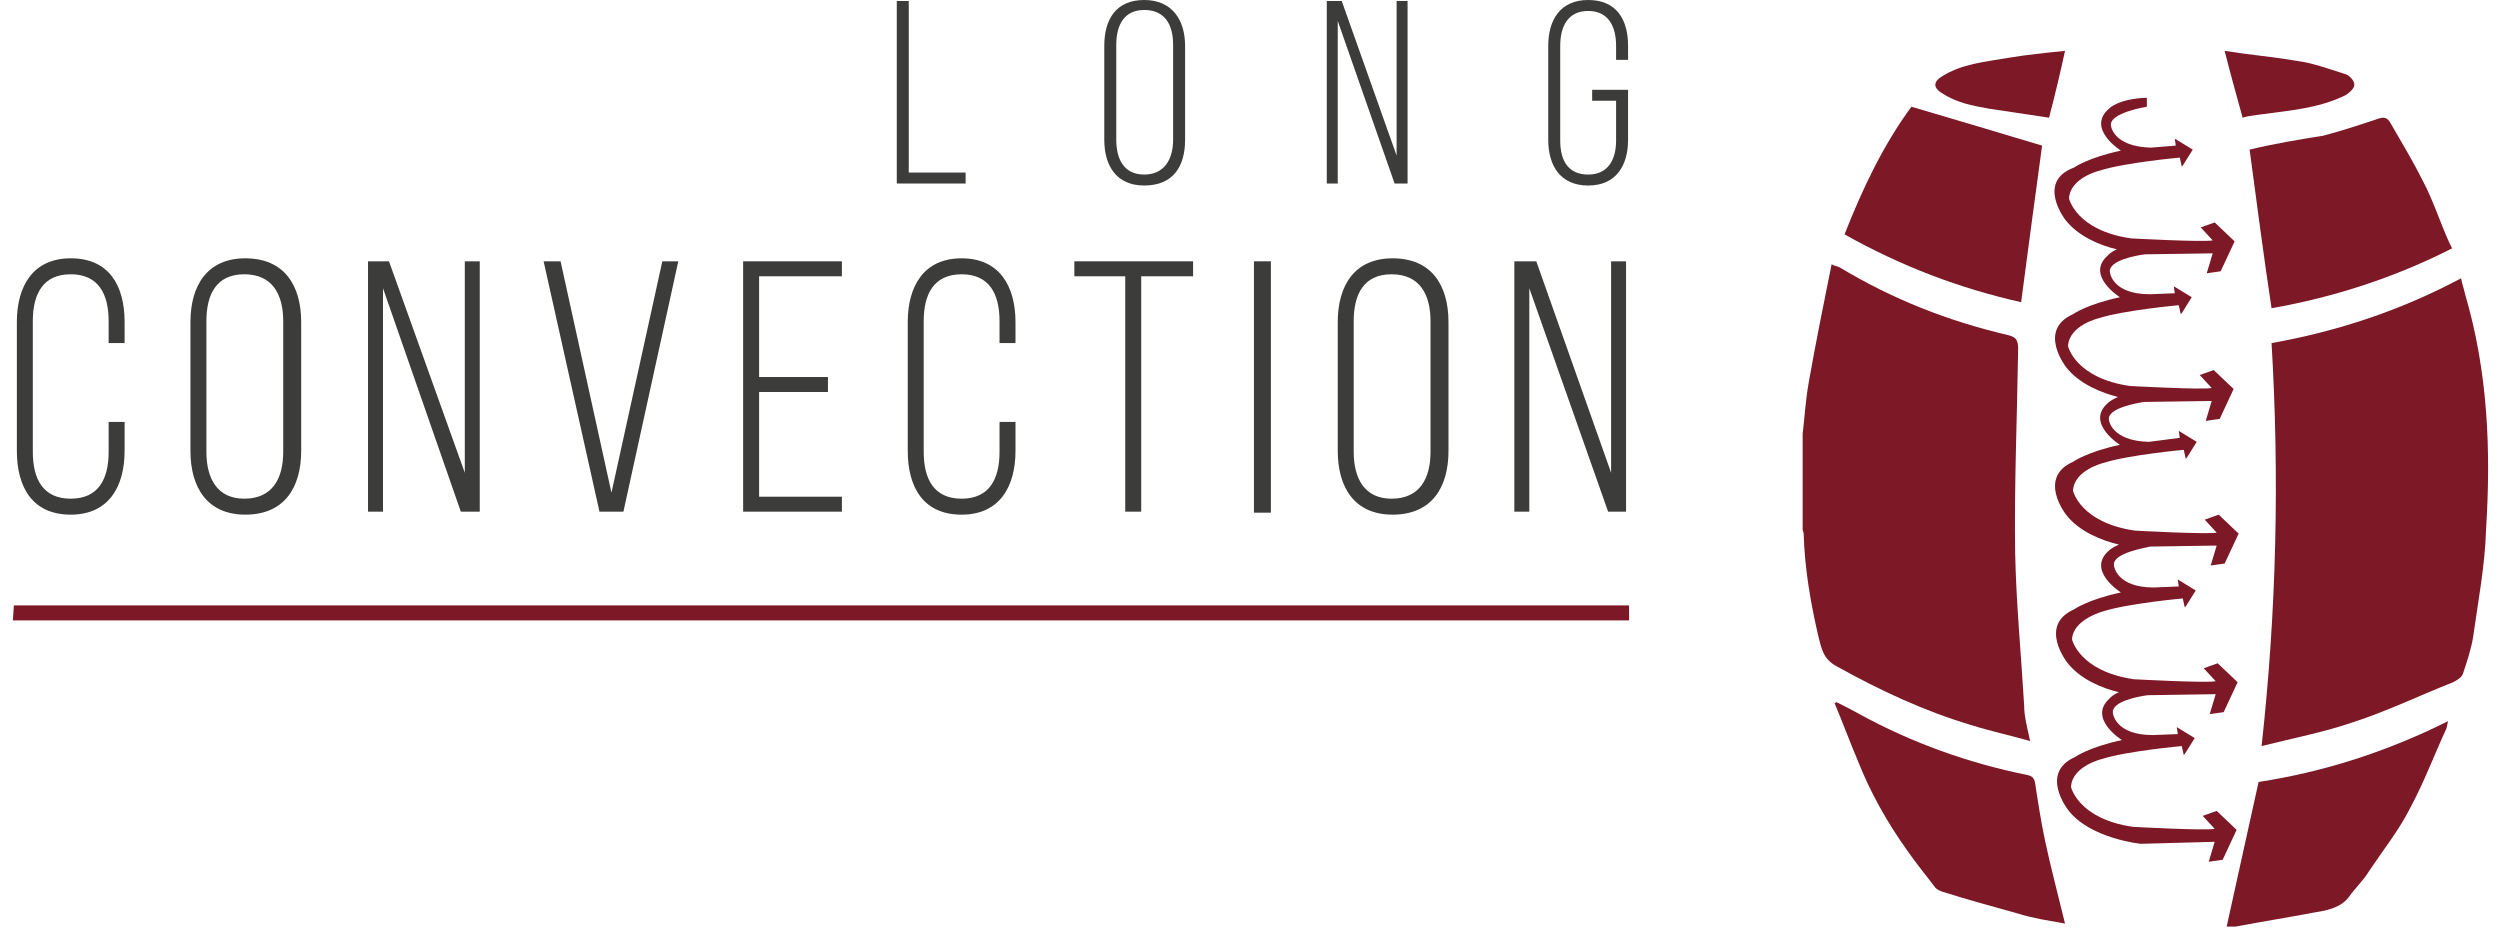
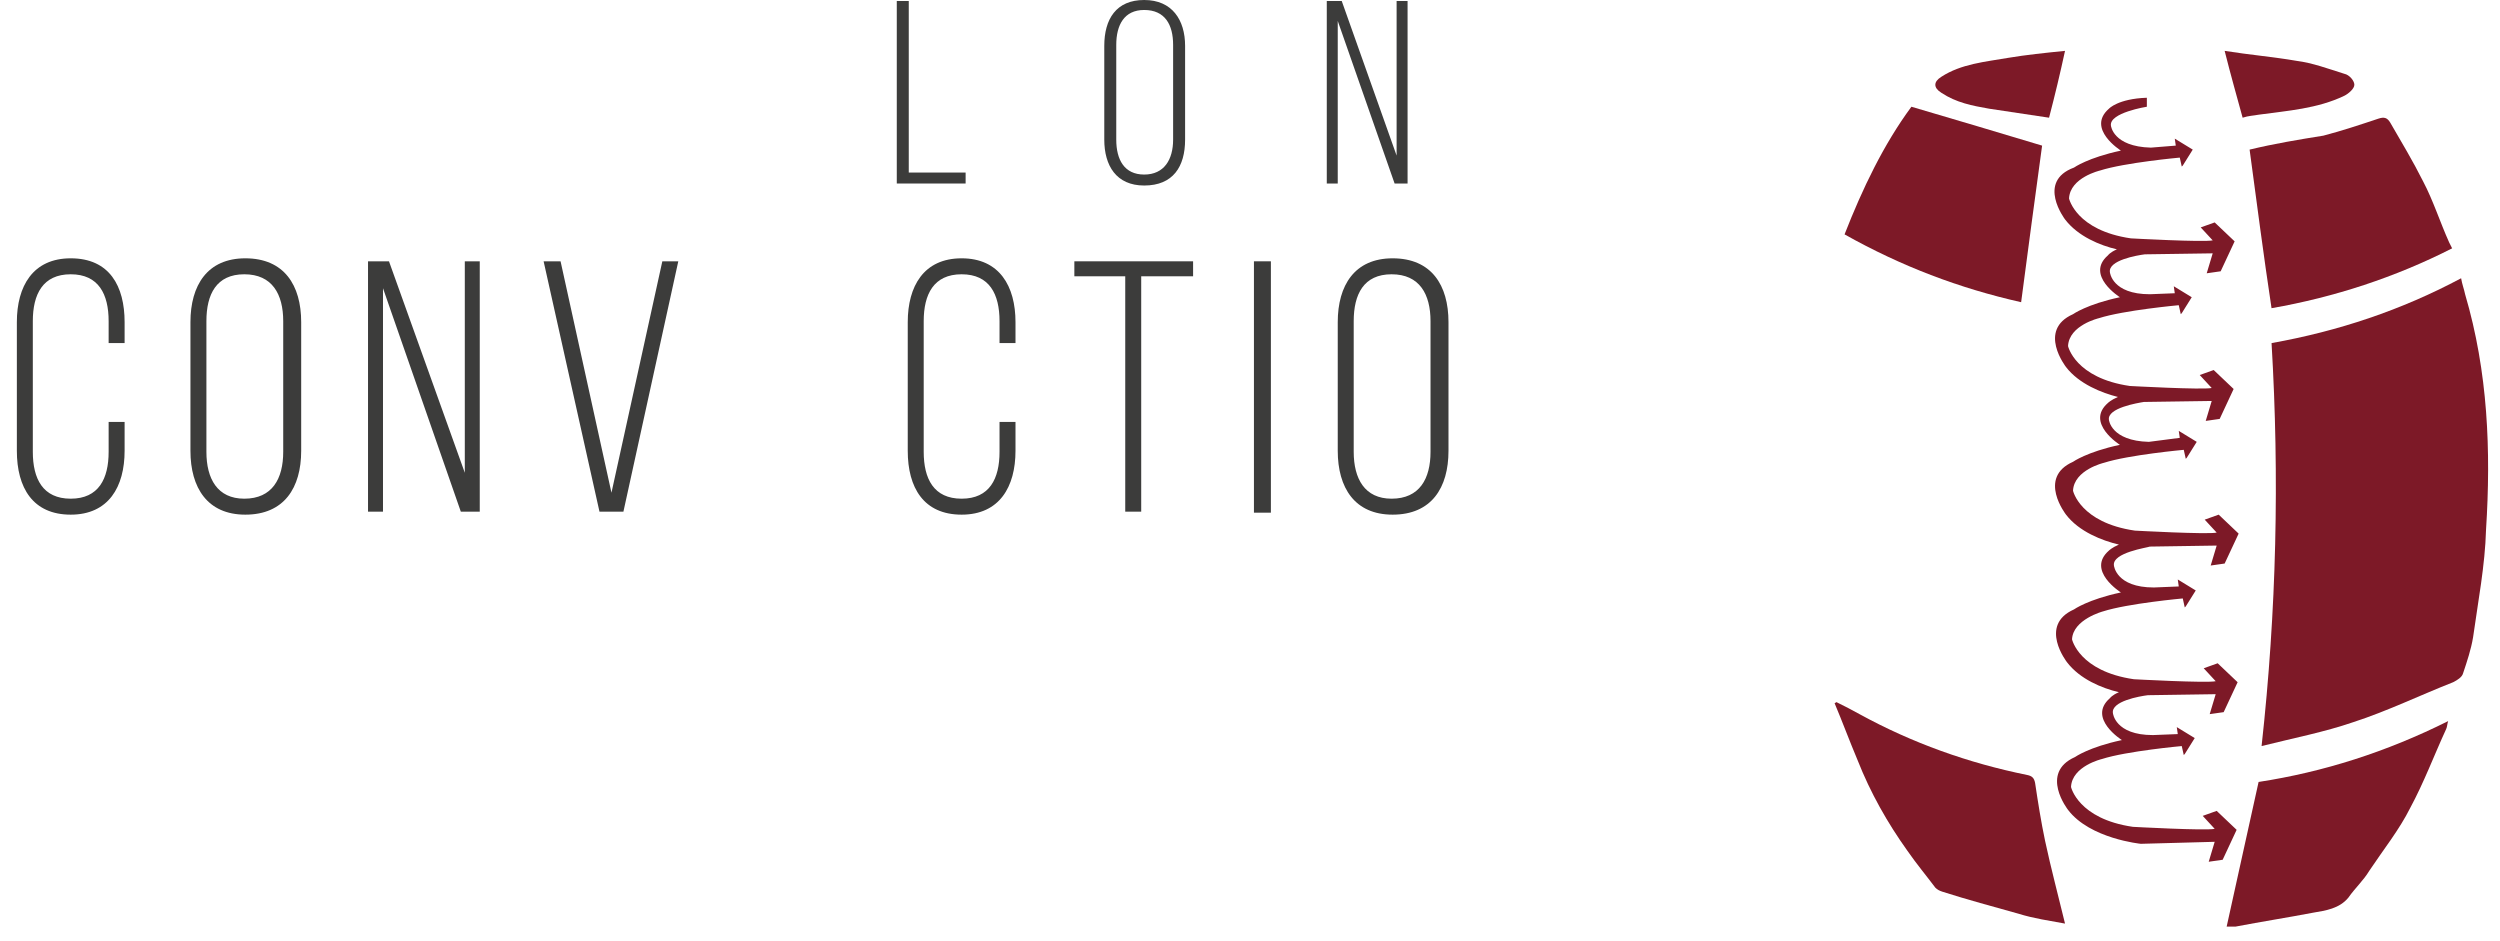
<svg xmlns="http://www.w3.org/2000/svg" width="101" height="38" viewBox="0 0 101 38" fill="none">
  <path d="M83.428 8.865C83.952 9.55 84.838 9.913 85.523 10.074C85.241 10.195 85.161 10.316 85.161 10.316C84.234 11.121 85.644 12.008 85.644 12.008C84.314 12.29 83.75 12.693 83.75 12.693C82.299 13.338 83.468 14.829 83.468 14.829C83.992 15.514 84.919 15.876 85.564 16.037C85.282 16.158 85.161 16.279 85.161 16.279C84.234 17.085 85.644 17.971 85.644 17.971C84.314 18.254 83.75 18.657 83.75 18.657C82.299 19.301 83.468 20.792 83.468 20.792C83.992 21.477 84.919 21.84 85.604 22.001C85.322 22.122 85.201 22.243 85.201 22.243C84.274 23.049 85.685 23.935 85.685 23.935C84.355 24.217 83.79 24.62 83.79 24.62C82.339 25.265 83.508 26.756 83.508 26.756C84.032 27.441 84.919 27.803 85.604 27.965C85.322 28.085 85.241 28.206 85.241 28.206C84.314 29.012 85.725 29.899 85.725 29.899C84.395 30.181 83.831 30.584 83.831 30.584C82.38 31.229 83.549 32.719 83.549 32.719C84.435 33.888 86.491 34.09 86.491 34.09L89.473 34.009L89.232 34.815L89.796 34.734L90.36 33.525L89.554 32.76L88.99 32.961L89.473 33.485C89.111 33.566 86.168 33.404 86.168 33.404C83.952 33.082 83.669 31.793 83.669 31.793C83.71 30.947 84.919 30.664 84.919 30.664C85.927 30.342 88.143 30.141 88.143 30.141L88.224 30.503L88.264 30.463L88.667 29.818L87.942 29.375L87.982 29.657L86.975 29.697C85.443 29.697 85.362 28.811 85.362 28.811C85.282 28.327 86.451 28.126 86.773 28.086L89.514 28.045L89.272 28.851L89.836 28.771L90.4 27.562L89.594 26.796L89.03 26.998L89.514 27.521C89.151 27.602 86.209 27.441 86.209 27.441C83.992 27.119 83.71 25.829 83.71 25.829C83.75 25.023 84.959 24.701 84.959 24.701C85.967 24.378 88.184 24.177 88.184 24.177L88.264 24.54L88.305 24.499L88.708 23.855L87.982 23.411L88.022 23.693L87.015 23.734C85.483 23.734 85.403 22.847 85.403 22.847C85.322 22.323 86.773 22.122 86.854 22.082L89.554 22.041L89.312 22.847L89.876 22.767L90.441 21.558L89.635 20.792L89.07 20.994L89.554 21.517C89.191 21.598 86.249 21.437 86.249 21.437C84.032 21.114 83.75 19.825 83.75 19.825C83.79 18.979 84.999 18.697 84.999 18.697C86.007 18.375 88.224 18.173 88.224 18.173L88.305 18.536L88.345 18.495L88.748 17.851L88.022 17.407L88.063 17.689L86.813 17.851C85.282 17.81 85.201 16.964 85.201 16.964C85.12 16.481 86.37 16.279 86.612 16.239L89.353 16.199L89.111 17.005L89.675 16.924L90.239 15.715L89.433 14.949L88.869 15.151L89.353 15.675C88.99 15.755 86.047 15.594 86.047 15.594C83.831 15.272 83.549 13.982 83.549 13.982C83.589 13.136 84.798 12.854 84.798 12.854C85.806 12.532 88.022 12.33 88.022 12.33L88.103 12.693L88.143 12.653L88.546 12.008L87.821 11.565L87.861 11.847L86.854 11.887C85.322 11.887 85.241 11.001 85.241 11.001C85.161 10.517 86.33 10.316 86.652 10.275L89.393 10.235L89.151 11.041L89.715 10.96L90.279 9.751L89.473 8.986L88.909 9.187L89.393 9.711C89.03 9.792 86.088 9.63 86.088 9.63C83.871 9.308 83.589 8.019 83.589 8.019C83.629 7.173 84.838 6.89 84.838 6.89C85.846 6.568 88.063 6.367 88.063 6.367L88.143 6.729L88.184 6.689L88.587 6.044L87.861 5.601L87.901 5.883L86.894 5.964C85.362 5.923 85.282 5.077 85.282 5.077C85.201 4.553 86.733 4.312 86.733 4.312V3.989V3.949C85.564 3.989 85.201 4.392 85.201 4.392C84.274 5.198 85.685 6.085 85.685 6.085C84.355 6.367 83.79 6.77 83.79 6.77C82.259 7.334 83.428 8.865 83.428 8.865Z" fill="#7D1927" />
-   <path d="M0.52 25.063H65.814V24.459H0.56L0.52 25.063Z" fill="#7D1927" />
-   <path d="M74.198 26.917C75.931 27.884 77.744 28.73 79.639 29.294C80.404 29.536 81.17 29.697 82.017 29.939C81.896 29.375 81.775 28.932 81.775 28.488C81.654 26.433 81.453 24.378 81.412 22.323C81.372 19.583 81.493 16.843 81.533 14.103C81.533 13.741 81.453 13.62 81.13 13.539C78.712 12.975 76.455 12.088 74.318 10.799C74.238 10.759 74.157 10.759 73.996 10.678C73.674 12.29 73.351 13.861 73.069 15.473C72.948 16.158 72.908 16.843 72.827 17.528V21.397C72.827 21.437 72.868 21.517 72.868 21.558C72.908 22.968 73.15 24.378 73.472 25.748C73.593 26.232 73.674 26.635 74.198 26.917Z" fill="#7D1927" />
  <path d="M99.59 11.887C99.55 11.685 99.469 11.484 99.429 11.242C97.01 12.532 94.471 13.378 91.771 13.861C92.093 19.301 91.972 24.66 91.368 30.141C92.657 29.818 93.907 29.576 95.076 29.174C96.446 28.73 97.776 28.085 99.106 27.562C99.267 27.481 99.469 27.36 99.509 27.199C99.671 26.715 99.832 26.232 99.912 25.748C100.114 24.298 100.396 22.847 100.436 21.397C100.638 18.213 100.517 15.03 99.59 11.887Z" fill="#7D1927" />
  <path d="M90.884 6.044C91.166 8.14 91.448 10.316 91.77 12.451C94.31 12.008 96.768 11.202 99.066 10.033C99.025 9.953 98.985 9.872 98.945 9.792C98.582 8.986 98.3 8.099 97.897 7.334C97.494 6.528 97.01 5.722 96.567 4.956C96.446 4.755 96.325 4.714 96.083 4.795C95.358 5.037 94.632 5.279 93.866 5.48C92.859 5.641 91.891 5.802 90.884 6.044Z" fill="#7D1927" />
  <path d="M82.501 5.883C80.767 5.359 78.994 4.835 77.221 4.312C76.092 5.843 75.246 7.616 74.52 9.469C76.817 10.759 79.155 11.645 81.654 12.209C81.936 10.074 82.218 7.938 82.501 5.883Z" fill="#7D1927" />
  <path d="M83.427 37.313C83.145 36.145 82.863 35.097 82.621 33.969C82.46 33.203 82.339 32.437 82.218 31.631C82.178 31.43 82.097 31.349 81.896 31.309C79.518 30.826 77.26 30.02 75.124 28.851C74.842 28.69 74.52 28.529 74.197 28.368C74.157 28.368 74.157 28.408 74.117 28.408C74.439 29.174 74.721 29.939 75.044 30.705C75.568 32.034 76.253 33.243 77.059 34.371C77.422 34.895 77.825 35.379 78.188 35.862C78.268 35.943 78.349 35.983 78.47 36.024C79.477 36.346 80.525 36.628 81.533 36.91C82.178 37.112 82.782 37.192 83.427 37.313Z" fill="#7D1927" />
  <path d="M95.721 35.177C96.285 34.331 96.93 33.525 97.373 32.639C97.938 31.591 98.341 30.503 98.824 29.456C98.865 29.375 98.865 29.254 98.905 29.133C96.406 30.382 93.867 31.188 91.247 31.591C90.803 33.566 90.4 35.459 89.957 37.434C90.078 37.434 90.199 37.434 90.32 37.434C91.368 37.233 92.416 37.071 93.464 36.87C93.947 36.789 94.511 36.709 94.874 36.265C95.156 35.862 95.479 35.58 95.721 35.177Z" fill="#7D1927" />
  <path d="M78.429 3.747C79.034 4.15 79.679 4.271 80.364 4.392C81.17 4.513 81.976 4.634 82.782 4.755C83.024 3.828 83.226 2.982 83.427 2.055C82.621 2.136 81.855 2.216 81.13 2.337C80.203 2.498 79.235 2.579 78.429 3.103C78.107 3.304 78.107 3.546 78.429 3.747Z" fill="#7D1927" />
  <path d="M91.247 4.634C92.416 4.473 93.625 4.392 94.713 3.868C94.874 3.788 95.116 3.586 95.116 3.425C95.116 3.264 94.915 3.022 94.713 2.982C94.068 2.78 93.423 2.539 92.778 2.458C91.851 2.297 90.884 2.216 89.876 2.055C90.118 3.022 90.36 3.868 90.602 4.755C90.844 4.674 91.045 4.674 91.247 4.634Z" fill="#7D1927" />
  <path d="M5.034 13.015V13.861H4.389V12.975C4.389 11.887 3.986 11.081 2.857 11.081C1.729 11.081 1.326 11.887 1.326 12.975V18.254C1.326 19.341 1.729 20.147 2.857 20.147C3.986 20.147 4.389 19.341 4.389 18.254V17.045H5.034V18.213C5.034 19.664 4.389 20.792 2.857 20.792C1.326 20.792 0.681 19.704 0.681 18.213V13.015C0.681 11.565 1.326 10.436 2.857 10.436C4.429 10.436 5.034 11.565 5.034 13.015Z" fill="#3C3C3B" />
  <path d="M8.339 18.254C8.339 19.341 8.782 20.147 9.87 20.147C10.999 20.147 11.442 19.341 11.442 18.254V12.975C11.442 11.887 10.999 11.081 9.87 11.081C8.742 11.081 8.339 11.887 8.339 12.975V18.254ZM7.694 13.015C7.694 11.524 8.379 10.436 9.911 10.436C11.482 10.436 12.168 11.524 12.168 13.015V18.213C12.168 19.704 11.482 20.792 9.911 20.792C8.379 20.792 7.694 19.704 7.694 18.213V13.015Z" fill="#3C3C3B" />
  <path d="M15.473 20.671H14.868V10.557H15.715L18.778 19.1V10.557H19.382V20.671H18.617L15.473 11.645V20.671Z" fill="#3C3C3B" />
  <path d="M22.647 10.557L24.703 19.906L26.758 10.557H27.403L25.186 20.671H24.219L21.962 10.557H22.647Z" fill="#3C3C3B" />
-   <path d="M33.449 15.232V15.836H30.668V20.067H34.013V20.671H30.023V10.557H34.013V11.162H30.668V15.232H33.449Z" fill="#3C3C3B" />
  <path d="M41.026 13.015V13.861H40.381V12.975C40.381 11.887 39.978 11.081 38.85 11.081C37.721 11.081 37.318 11.887 37.318 12.975V18.254C37.318 19.341 37.721 20.147 38.85 20.147C39.978 20.147 40.381 19.341 40.381 18.254V17.045H41.026V18.213C41.026 19.664 40.381 20.792 38.85 20.792C37.318 20.792 36.673 19.704 36.673 18.213V13.015C36.673 11.565 37.318 10.436 38.85 10.436C40.381 10.436 41.026 11.565 41.026 13.015Z" fill="#3C3C3B" />
  <path d="M45.46 20.671V11.162H43.404V10.557H48.201V11.162H46.105V20.671H45.46Z" fill="#3C3C3B" />
  <path d="M51.344 10.557H50.659V20.712H51.344V10.557Z" fill="#3C3C3B" />
  <path d="M54.69 18.254C54.69 19.341 55.133 20.147 56.221 20.147C57.35 20.147 57.793 19.341 57.793 18.254V12.975C57.793 11.887 57.35 11.081 56.221 11.081C55.093 11.081 54.69 11.887 54.69 12.975V18.254ZM54.045 13.015C54.045 11.524 54.73 10.436 56.262 10.436C57.834 10.436 58.519 11.524 58.519 13.015V18.213C58.519 19.704 57.834 20.792 56.262 20.792C54.73 20.792 54.045 19.704 54.045 18.213V13.015Z" fill="#3C3C3B" />
-   <path d="M61.784 20.671H61.179V10.557H62.066L65.089 19.1V10.557H65.693V20.671H64.968L61.784 11.645V20.671Z" fill="#3C3C3B" />
  <path d="M36.23 7.414V0.04H36.714V6.971H39.011V7.414H36.23Z" fill="#3C3C3B" />
  <path d="M45.097 5.641C45.097 6.447 45.419 7.052 46.225 7.052C47.032 7.052 47.394 6.447 47.394 5.641V1.813C47.394 1.007 47.072 0.403 46.225 0.403C45.419 0.403 45.097 1.007 45.097 1.813V5.641ZM44.613 1.854C44.613 0.766 45.097 0 46.225 0C47.354 0 47.878 0.806 47.878 1.854V5.641C47.878 6.729 47.394 7.495 46.225 7.495C45.097 7.495 44.613 6.689 44.613 5.641V1.854Z" fill="#3C3C3B" />
  <path d="M54.045 7.414H53.602V0.04H54.206L56.423 6.286V0.04H56.866V7.414H56.342L54.045 0.846V7.414Z" fill="#3C3C3B" />
-   <path d="M65.774 1.854V2.418H65.29V1.854C65.29 1.048 64.968 0.443 64.162 0.443C63.355 0.443 63.033 1.048 63.033 1.854V5.682C63.033 6.487 63.355 7.052 64.162 7.052C64.968 7.052 65.29 6.447 65.29 5.682V4.07H64.323V3.627H65.774V5.641C65.774 6.689 65.29 7.495 64.162 7.495C63.033 7.495 62.549 6.689 62.549 5.641V1.854C62.549 0.806 63.033 0 64.162 0C65.29 0 65.774 0.766 65.774 1.854Z" fill="#3C3C3B" />
</svg>